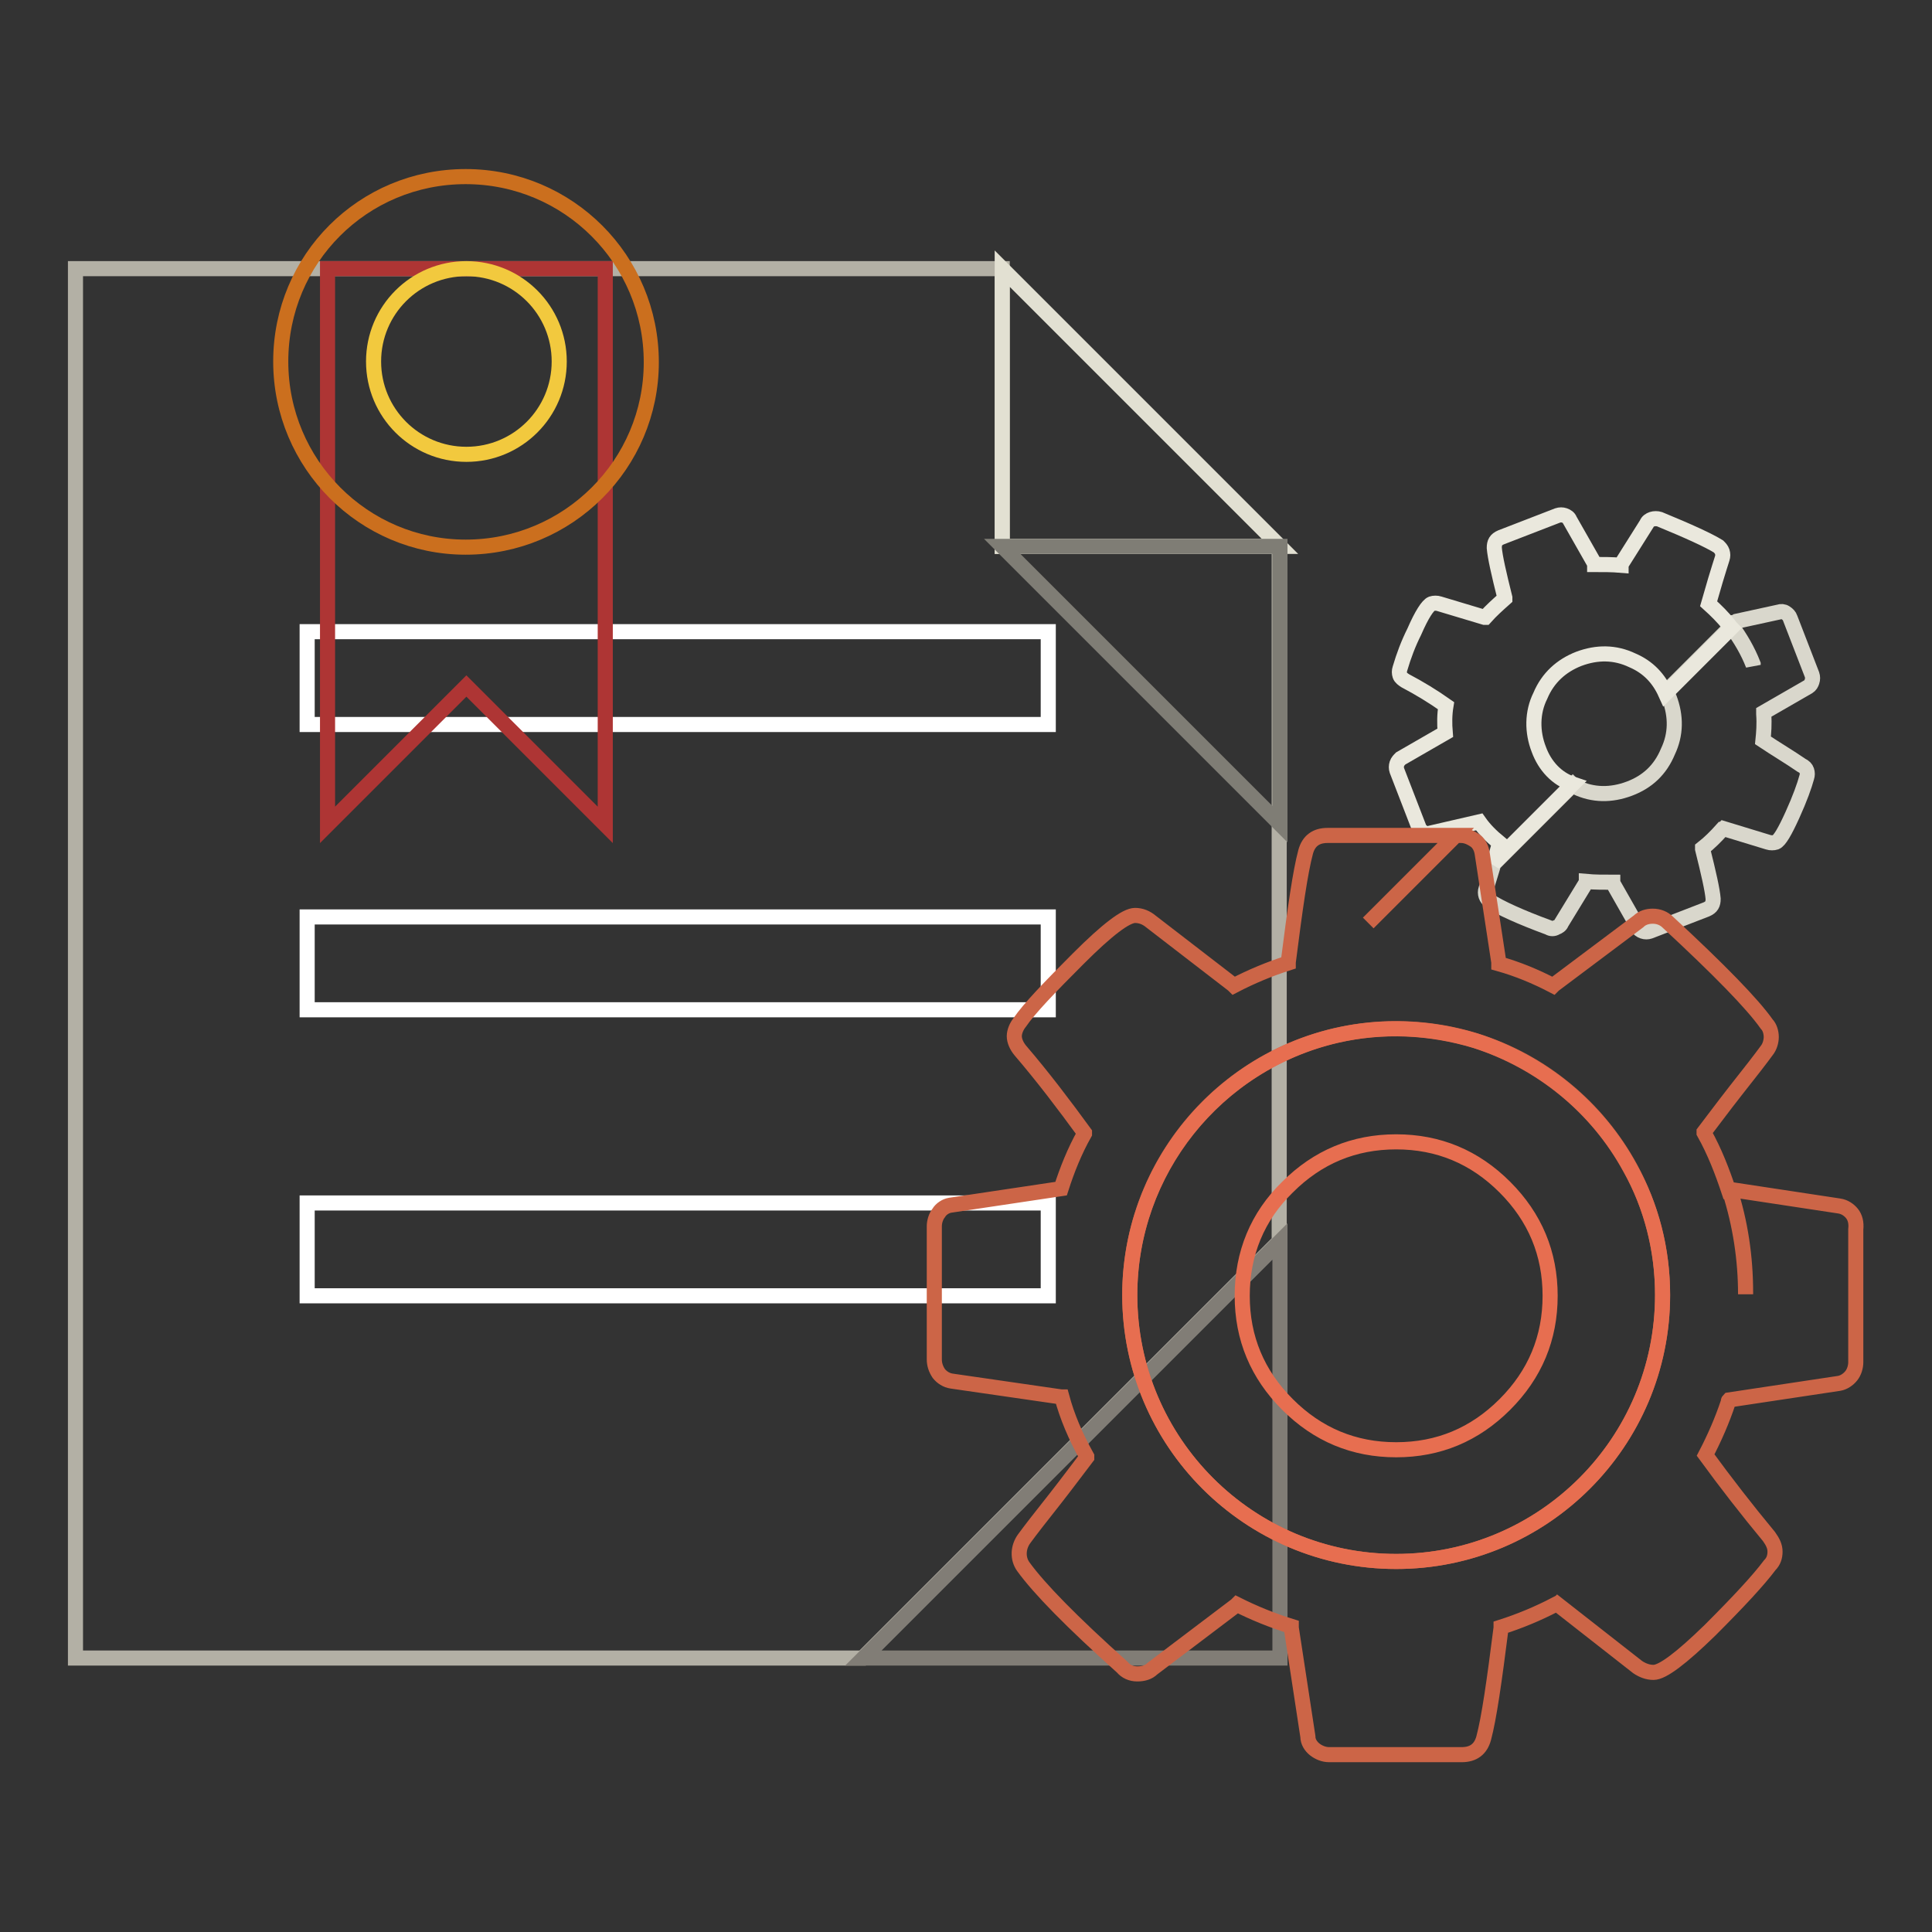
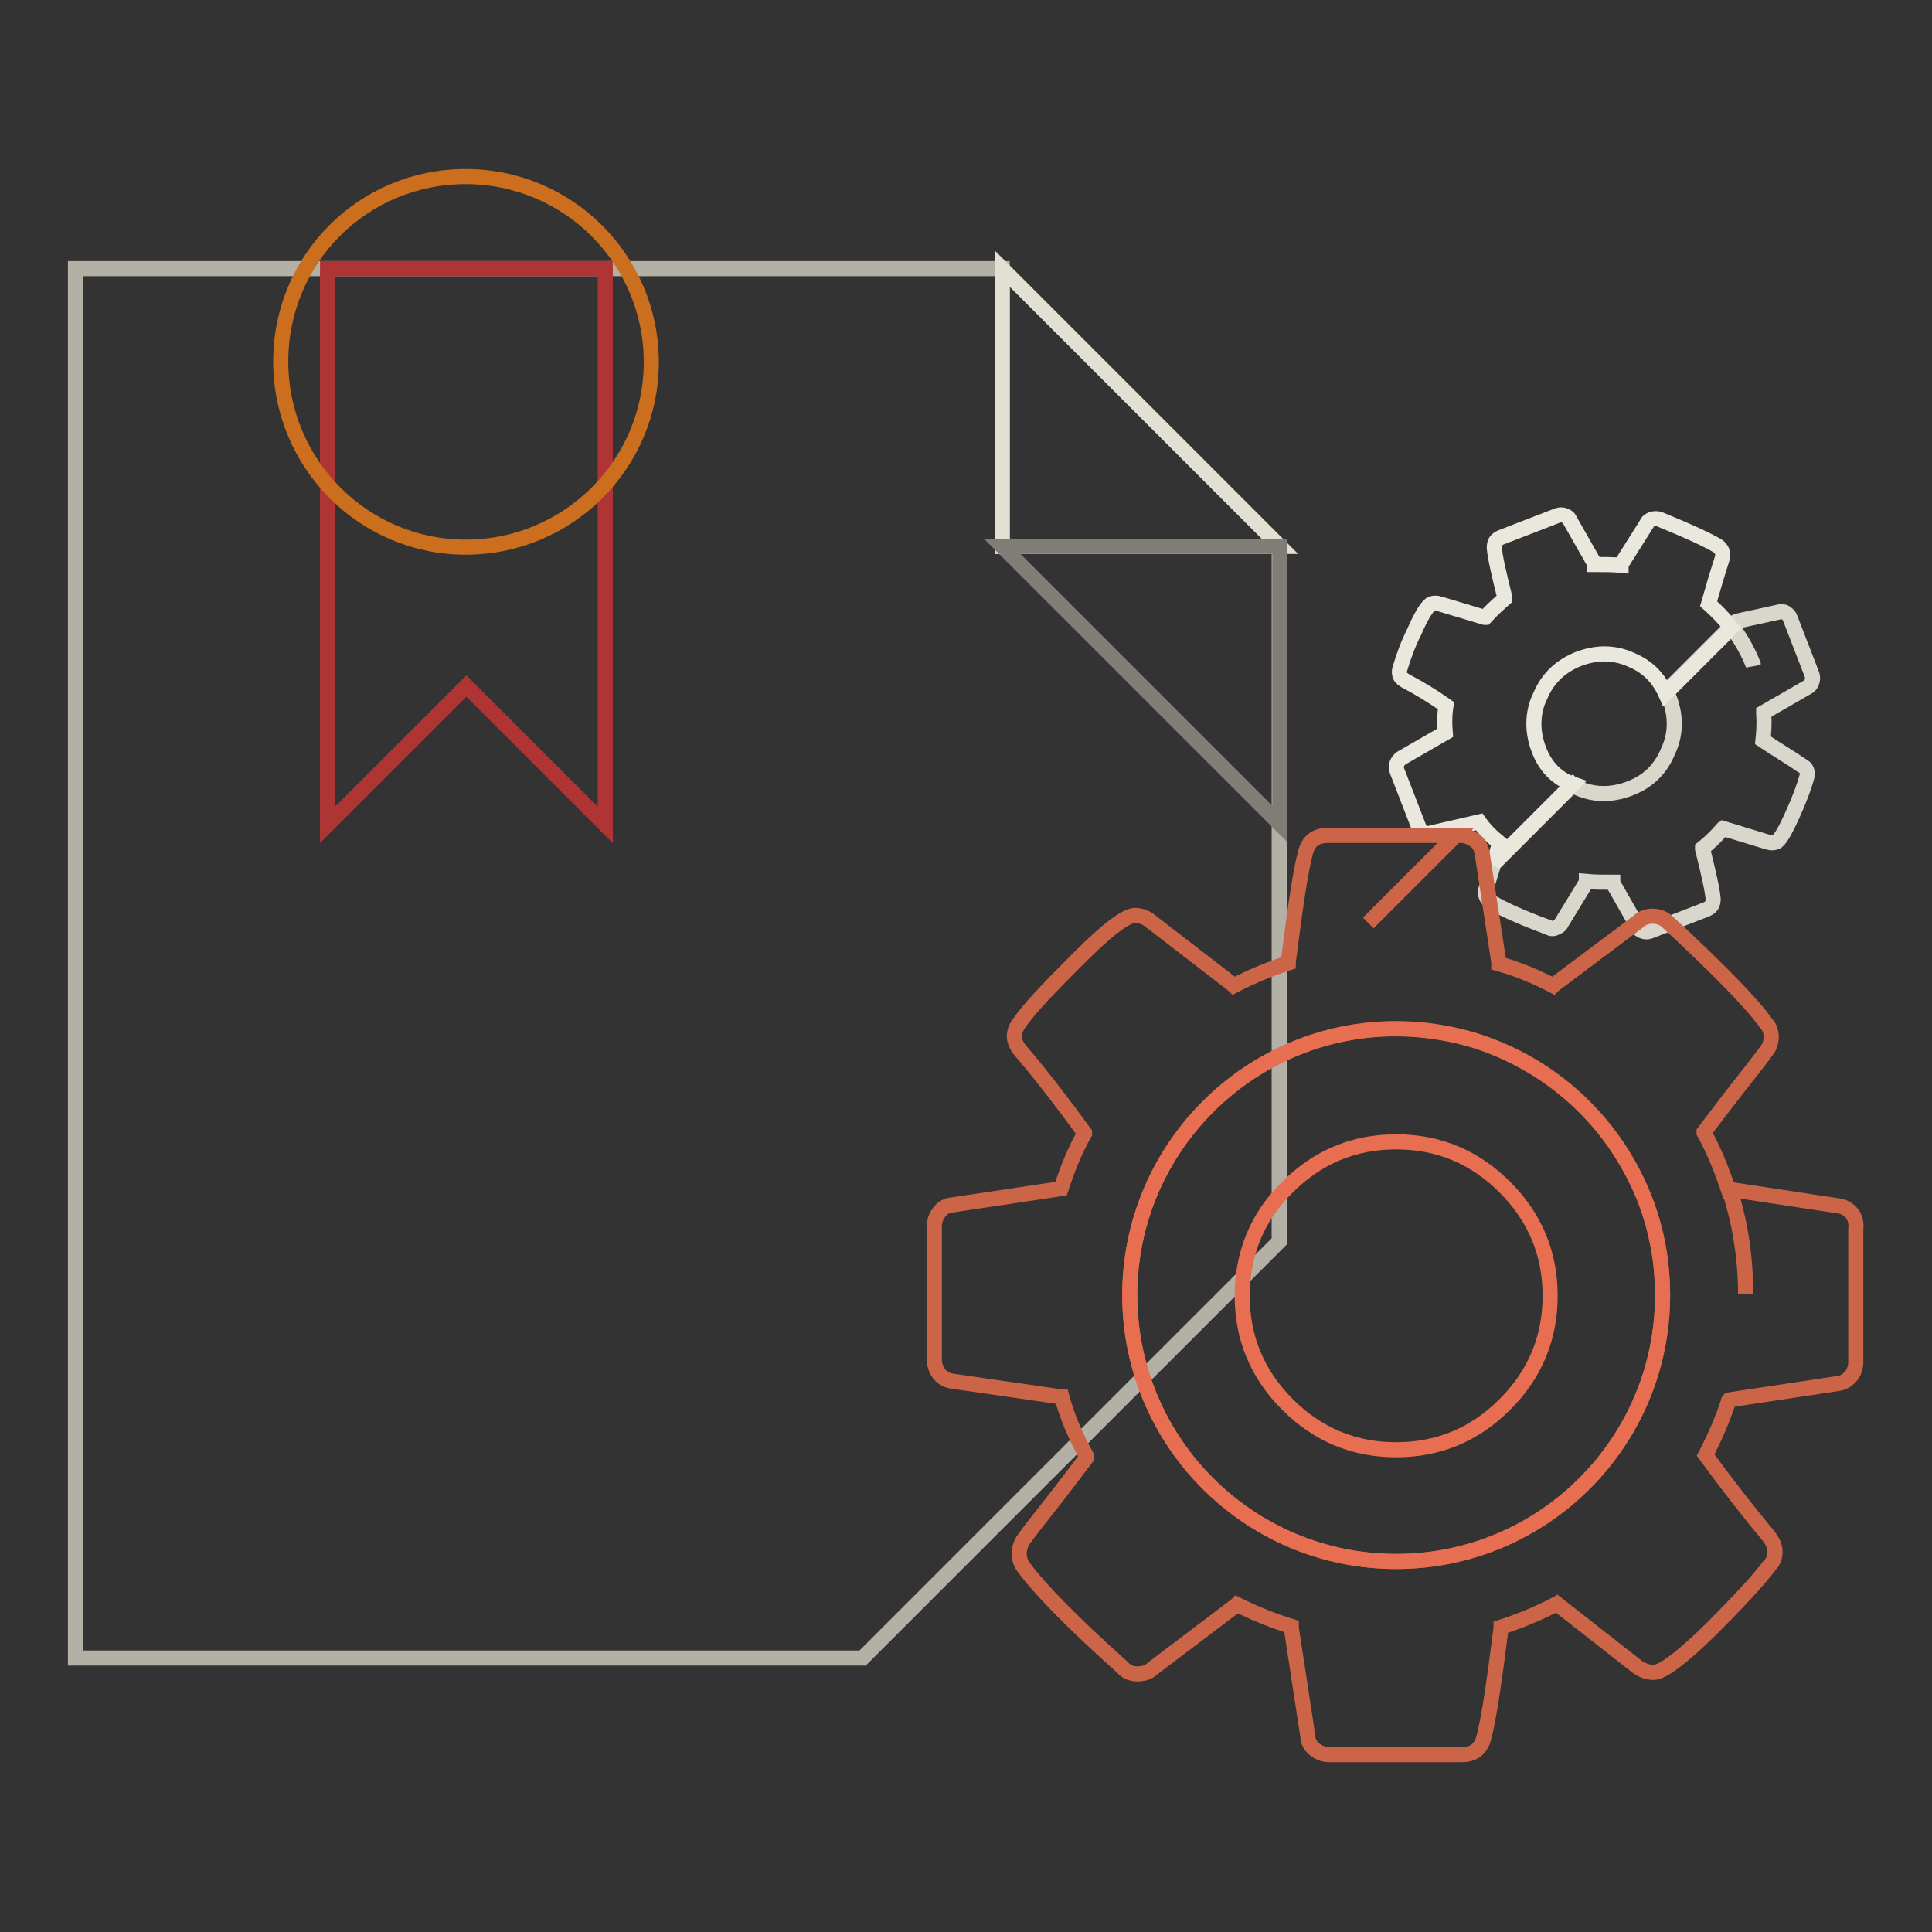
<svg xmlns="http://www.w3.org/2000/svg" version="1.1" x="0px" y="0px" viewBox="0 0 256 256" enable-background="new 0 0 256 256" xml:space="preserve">
  <rect x="0" y="0" width="256" height="256" fill="#333333" stroke="none" />
  <g>
-     <path stroke-width="2" fill-opacity="0" stroke="#eae8dd" d="M229.1,82.6c0.1,0.2,0.2,0.3,0.3,0.5l0.7-0.7L229.1,82.6L229.1,82.6z" />
    <path stroke-width="2" fill-opacity="0" stroke="#d9d7cc" d="M233.6,98.1c0.1-1,0.2-2.1,0.1-3.5l0,0c0-0.1,0-0.1,0-0.2l5.9-3.4c0.3-0.2,0.4-0.4,0.5-0.7 c0.1-0.3,0.1-0.6,0-0.9l-2.9-7.5c-0.1-0.3-0.3-0.5-0.6-0.7c-0.3-0.2-0.6-0.2-0.9-0.1l-5.5,1.2l-0.7,0.7c1.1,1.5,2.1,3.2,2.8,5 l0,0.1c-0.7-1.8-1.7-3.5-2.9-5.1l-8.7,8.7c0.1,0.3,0.4,0.5,0.5,0.8c0.9,2.4,0.9,4.8-0.2,7.1c-1,2.4-2.7,4-5.1,4.9 c-2.4,0.9-4.8,0.9-7.1-0.2c-0.2-0.1-0.3-0.2-0.4-0.3l-10.5,10.5l-0.1,0.4c-0.4,1.3-0.7,2.3-0.9,2.9c-0.1,0.3-0.1,0.6,0,0.9 c0.1,0.3,0.3,0.5,0.5,0.7c1.4,0.9,4,2.1,7.8,3.5c0.3,0.2,0.7,0.2,1,0c0.3-0.1,0.6-0.3,0.7-0.6l3.3-5.4l0-0.1 c1.1,0.1,2.3,0.1,3.5,0.1l0,0.1l3.3,5.8c0.1,0.3,0.4,0.5,0.7,0.6s0.6,0.1,0.9,0l7.5-2.9c0.7-0.3,0.9-0.7,0.9-1.4 c-0.1-1.2-0.6-3.4-1.4-6.6l0-0.1c0.9-0.7,1.8-1.6,2.6-2.5l0.1,0l0.1-0.1l5.9,1.8c0.3,0.1,0.7,0.1,1,0c0.5-0.2,1.2-1.4,2.2-3.6 c1-2.2,1.6-3.9,1.9-5c0.1-0.3,0.1-0.6,0-0.9c-0.1-0.3-0.3-0.5-0.7-0.7C237.1,100.3,235.4,99.3,233.6,98.1L233.6,98.1z" />
    <path stroke-width="2" fill-opacity="0" stroke="#eae8dd" d="M203.9,99.3c-0.9-2.3-0.9-4.9,0.2-7.1c1-2.4,2.8-4,5.1-4.9c2.4-0.9,4.8-0.9,7.1,0.2 c2.1,0.9,3.5,2.4,4.4,4.4l8.7-8.7c-0.1-0.1-0.2-0.3-0.3-0.4l0,0c-0.8-1-1.7-1.9-2.7-2.8l0,0c0.2-0.7,0.5-1.7,0.9-3.1 c0.4-1.3,0.7-2.3,0.9-2.9c0.1-0.3,0.1-0.6,0-0.9c-0.1-0.3-0.3-0.5-0.5-0.7c-1.3-0.8-3.9-2-7.8-3.6c-0.3-0.1-0.7-0.1-1,0 c-0.3,0.1-0.6,0.3-0.7,0.6l-3.4,5.4l0,0.1c-1.2-0.1-2.4-0.1-3.5-0.1l0-0.1l-3.3-5.8c-0.1-0.3-0.4-0.5-0.7-0.6 c-0.3-0.1-0.6-0.1-0.9,0l-7.5,2.9c-0.7,0.3-0.9,0.7-0.9,1.4c0.1,1.2,0.6,3.4,1.4,6.6l0,0.1c-0.9,0.8-1.8,1.6-2.6,2.5l-0.1,0l-6-1.8 c-0.3-0.1-0.7-0.1-1,0c-0.5,0.2-1.3,1.4-2.3,3.7c-0.8,1.6-1.4,3.2-1.9,4.9c-0.1,0.3-0.1,0.6,0,0.9c0.1,0.3,0.4,0.5,0.7,0.7 c1.9,1,3.7,2.1,5.4,3.3c-0.2,1.2-0.2,2.4-0.1,3.6l0,0l-5.9,3.4c-0.2,0.2-0.4,0.4-0.5,0.7c-0.1,0.3-0.1,0.6,0,0.9l2.9,7.5 c0.1,0.3,0.3,0.5,0.6,0.7c0.3,0.2,0.6,0.2,0.9,0.1l6.5-1.5l0,0c0.7,1,1.6,1.9,2.7,2.8l0,0c-0.2,0.6-0.4,1.6-0.8,2.7l10.5-10.5 C206.3,103.2,204.7,101.5,203.9,99.3L203.9,99.3z" />
    <path stroke-width="2" fill-opacity="0" stroke="#b3b0a5" d="M169.6,72.4h-36.8V35.6H10v184.1h104.3l55.2-55.2V72.4z" />
-     <path stroke-width="2" fill-opacity="0" stroke="#817d76" d="M169.6,164.5l-55.2,55.2h55.2V164.5z" />
    <path stroke-width="2" fill-opacity="0" stroke="#e2e0d2" d="M132.8,35.6v36.8h36.8L132.8,35.6z" />
    <path stroke-width="2" fill-opacity="0" stroke="#7f7d75" d="M169.6,109.2V72.4h-36.8L169.6,109.2z" />
-     <path stroke-width="2" fill-opacity="0" stroke="#ffffff" d="M40.7,83.7h98.2v12.3H40.7V83.7z M40.7,121.5h98.2v12.3H40.7V121.5z M40.7,159.4h98.2v12.3H40.7V159.4z" />
    <path stroke-width="2" fill-opacity="0" stroke="#ae3534" d="M43.4,35.6v73.7l18.4-18.4l18.4,18.4V35.6H43.4z" />
    <path stroke-width="2" fill-opacity="0" stroke="#cb6f1e" d="M37.2,47.9c0,13.6,11,24.6,24.5,24.6c13.6,0,24.6-11,24.6-24.5c0,0,0,0,0,0c0-13.6-11-24.6-24.6-24.6 S37.2,34.3,37.2,47.9z" />
-     <path stroke-width="2" fill-opacity="0" stroke="#f2c93e" d="M49.5,47.9c0,6.8,5.5,12.3,12.3,12.3c6.8,0,12.3-5.5,12.3-12.3c0-6.8-5.5-12.3-12.3-12.3 C55,35.6,49.5,41.1,49.5,47.9C49.5,47.9,49.5,47.9,49.5,47.9z" />
    <path stroke-width="2" fill-opacity="0" stroke="#cc6547" d="M245.4,160.8c-0.4-0.5-1-0.9-1.7-1l-14.5-2.2c1.4,4.3,2.1,8.9,2.1,13.7l0,0.2c0-4.6-0.7-9.2-2.1-13.6 l-0.1,0c-0.9-2.7-1.9-5.3-3.3-7.8l0-0.1c1-1.3,2.4-3.2,4.2-5.5c1.9-2.4,3.3-4.2,4.1-5.3c0.4-0.5,0.6-1.2,0.6-1.8 c0-0.6-0.2-1.3-0.6-1.7c-1.9-2.7-6.3-7.2-13.1-13.5c-0.5-0.5-1.2-0.8-2-0.8c-0.7,0-1.4,0.2-1.9,0.7l-11.2,8.4l-0.1,0.1 c-2.3-1.2-4.7-2.2-7.2-2.9l0-0.2l-2.2-14.4c-0.1-0.7-0.4-1.3-0.9-1.7c-0.6-0.4-1.2-0.7-1.9-0.7h-0.7l-11.6,11.6l11.6-11.6h-17 c-1.5,0-2.5,0.7-2.9,2.2c-0.7,2.6-1.4,7.5-2.3,14.6l0,0.1c-2.5,0.8-4.9,1.8-7.2,3l-0.1-0.1l-10.9-8.4c-0.6-0.5-1.3-0.8-2.1-0.8 c-1.2,0-3.7,1.9-7.5,5.7c-3.8,3.8-6.5,6.6-7.8,8.5c-0.4,0.5-0.7,1.2-0.7,1.8c0,0.6,0.3,1.3,0.8,1.9c3,3.5,5.8,7.2,8.5,10.9l0,0.1 c-1.3,2.3-2.3,4.8-3.1,7.3l0,0l-14.7,2.2c-0.6,0.1-1.2,0.5-1.5,1c-0.4,0.5-0.6,1.2-0.6,1.8v17.6c0,0.7,0.2,1.3,0.6,1.9 c0.4,0.5,1,0.9,1.7,1l14.5,2.1l0.1,0c0.7,2.6,1.8,5.2,3.3,7.9l0,0.1c-1,1.3-2.4,3.2-4.2,5.5c-1.9,2.4-3.3,4.2-4.1,5.3 c-0.8,1.1-0.9,2.6-0.1,3.7c2.1,2.9,6.4,7.3,13.1,13.3c0.5,0.6,1.2,0.9,2,0.9c0.8,0,1.5-0.2,2-0.7l11.1-8.4l0.1-0.1 c2.2,1.1,4.6,2.1,7.2,2.9l0,0.2l2.2,14.4c0,0.7,0.4,1.3,0.9,1.7c0.5,0.4,1.2,0.7,1.9,0.7h17.6c1.5,0,2.5-0.7,2.9-2.2 c0.7-2.6,1.4-7.5,2.3-14.6l0-0.1c2.5-0.8,4.9-1.8,7.2-3l0.1,0.1c0.1,0,0.2-0.1,0.2-0.1l10.6,8.3c0.6,0.4,1.3,0.7,2.1,0.7 c1.2,0,3.7-1.9,7.5-5.6c3.8-3.8,6.4-6.6,7.9-8.6c0.5-0.5,0.7-1.1,0.7-1.8s-0.3-1.3-0.8-2c-2.9-3.5-5.7-7.1-8.4-10.8 c1.2-2.3,2.2-4.6,3-7l0,0c0-0.1,0-0.2,0.1-0.3l14.6-2.2c0.6-0.1,1.2-0.5,1.6-1c0.4-0.5,0.6-1.2,0.6-1.8v-17.6 C246,162,245.8,161.3,245.4,160.8L245.4,160.8z M185,206.9c-19.5,0-35.3-15.8-35.3-35.3c0-19.5,15.8-35.3,35.3-35.3c0,0,0,0,0,0 c19.5,0,35.3,15.8,35.3,35.3C220.3,191.1,204.5,206.9,185,206.9L185,206.9z" />
    <path stroke-width="2" fill-opacity="0" stroke="#e76e50" d="M149.7,171.6c0,19.5,15.8,35.3,35.3,35.3c19.5,0,35.3-15.8,35.3-35.3c0-6.1-1.5-11.8-4.3-16.8 c-4.4-8.1-11.8-14.1-20.5-16.9c-6-1.8-12.3-2.1-18.4-0.7C161.1,140.9,149.7,155.2,149.7,171.6z M170.6,157.3c4-4,8.8-6,14.4-6 c5.6,0,10.4,2,14.4,6c4,4,6,8.8,6,14.4s-2,10.4-6,14.4c-4,4-8.8,6-14.4,6c-5.6,0-10.4-2-14.4-6s-6-8.8-6-14.4 S166.6,161.2,170.6,157.3z" />
  </g>
</svg>